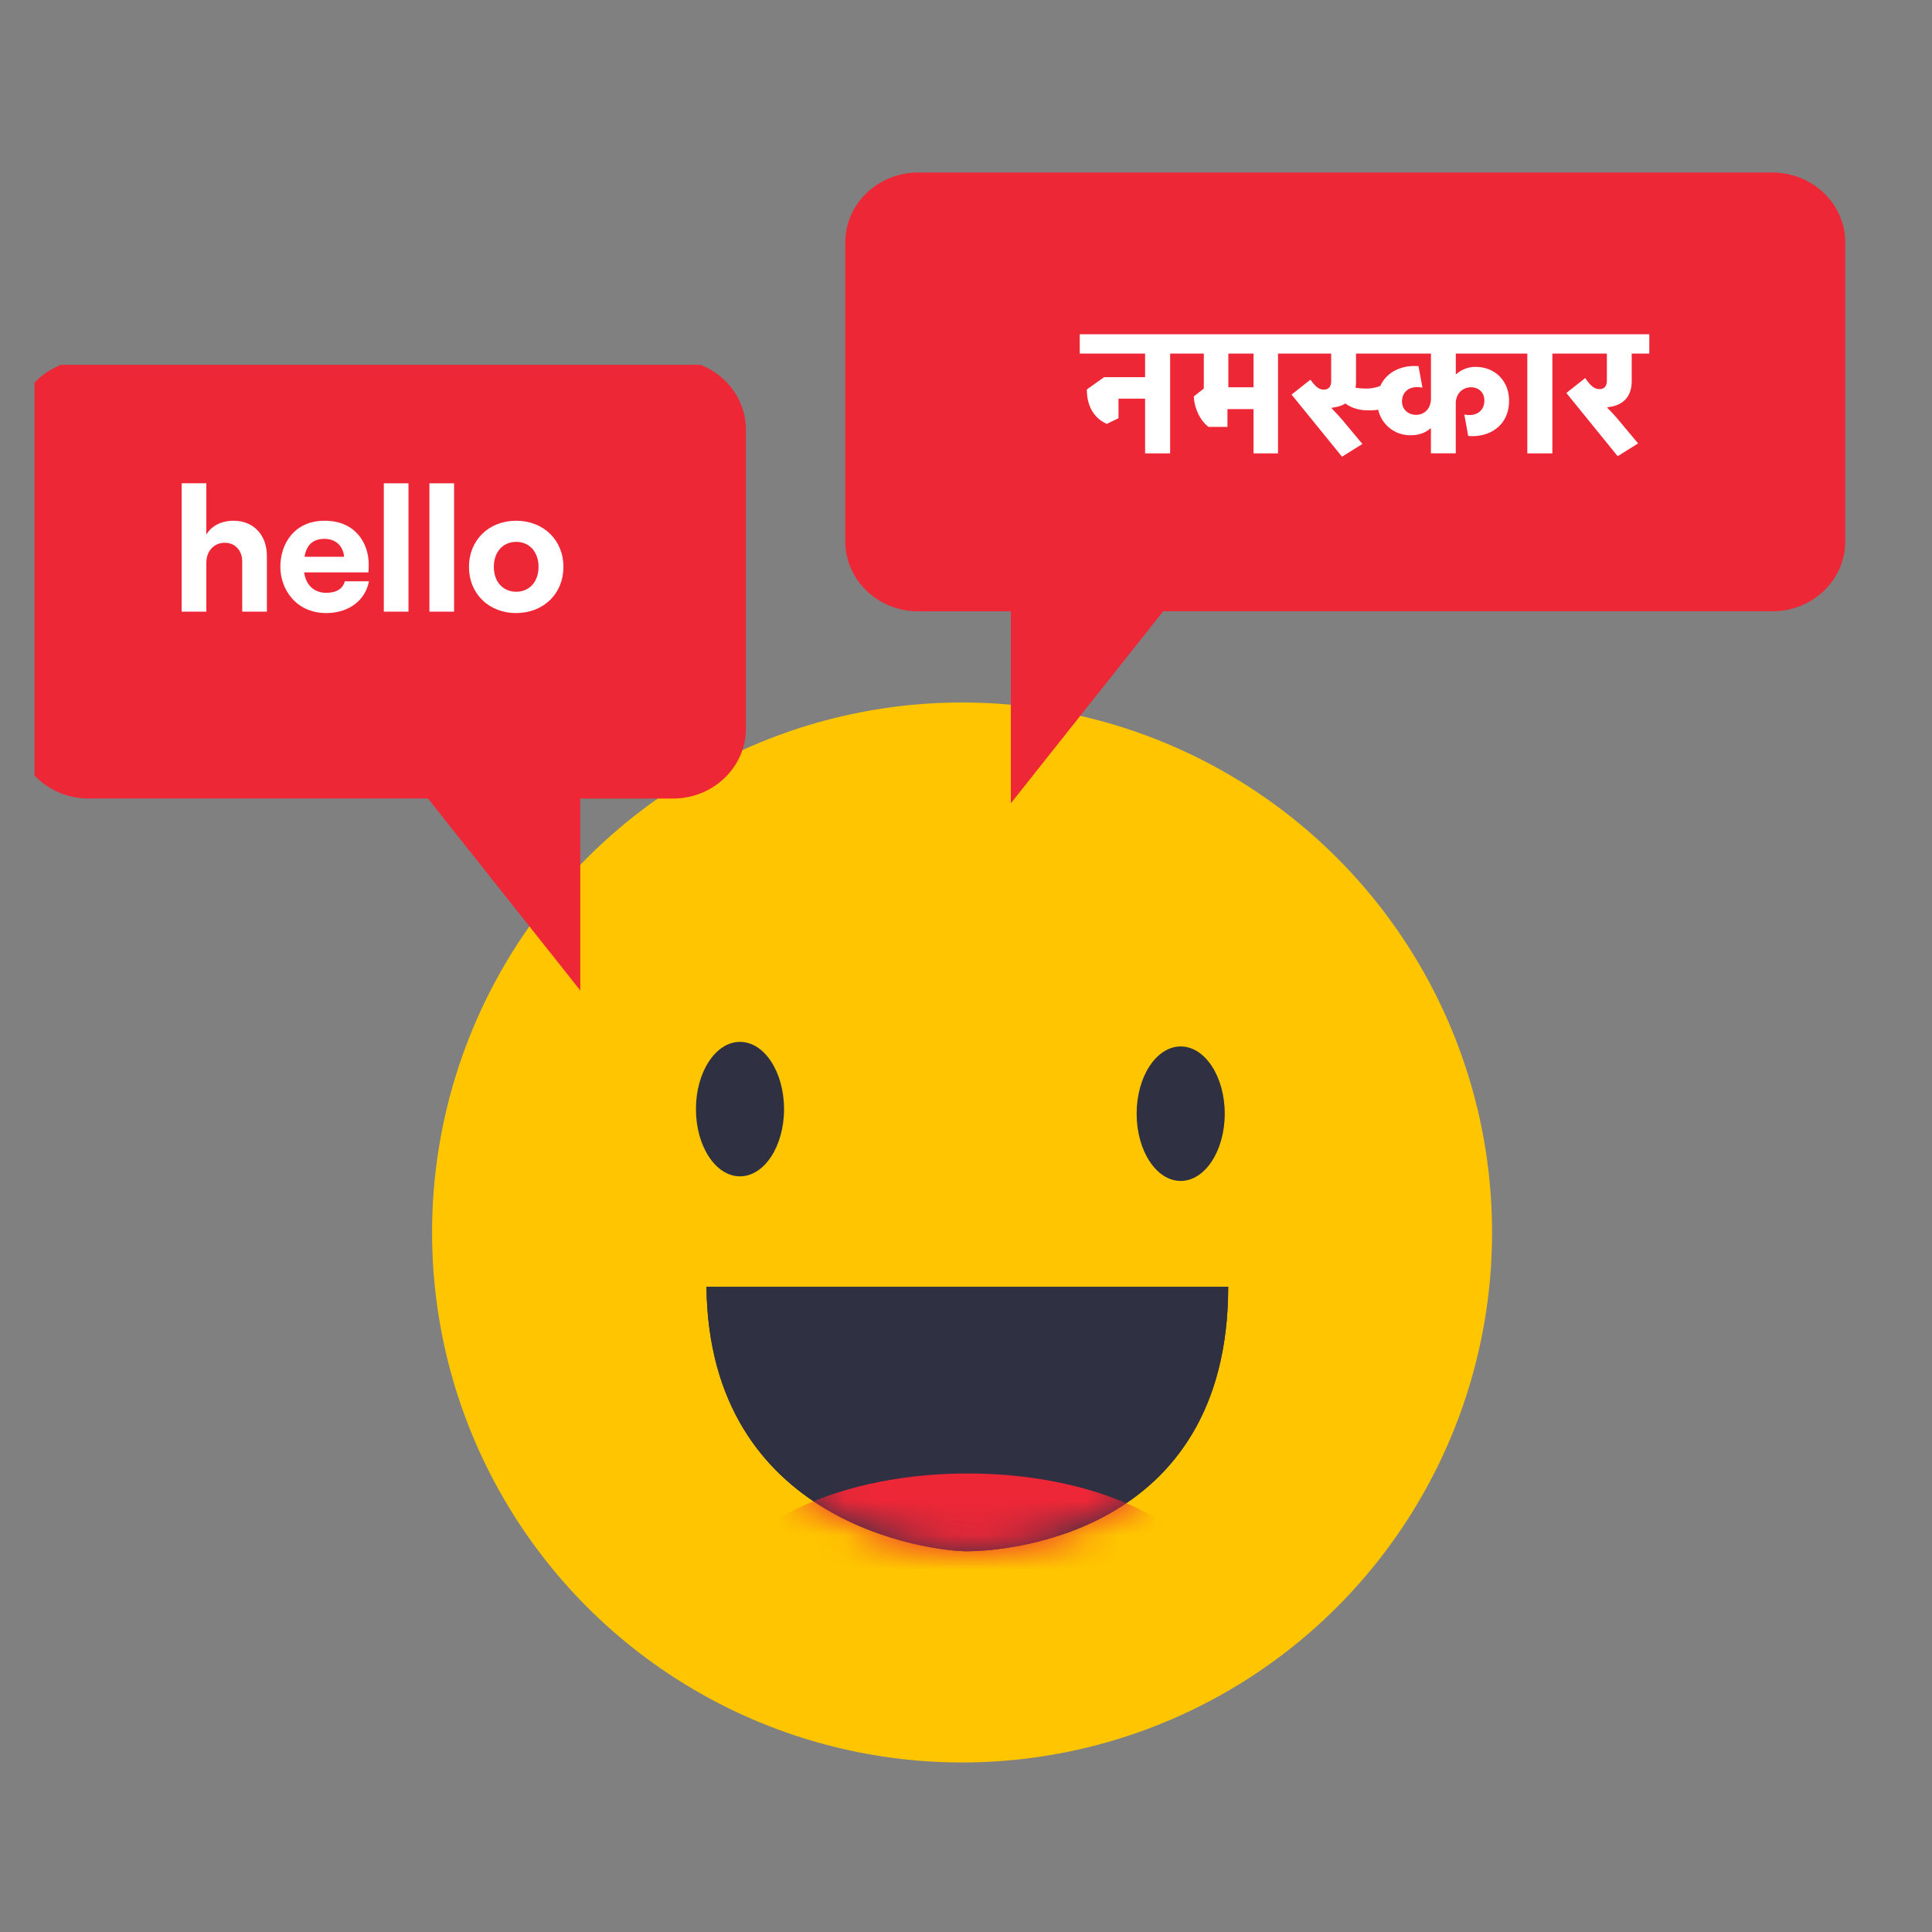
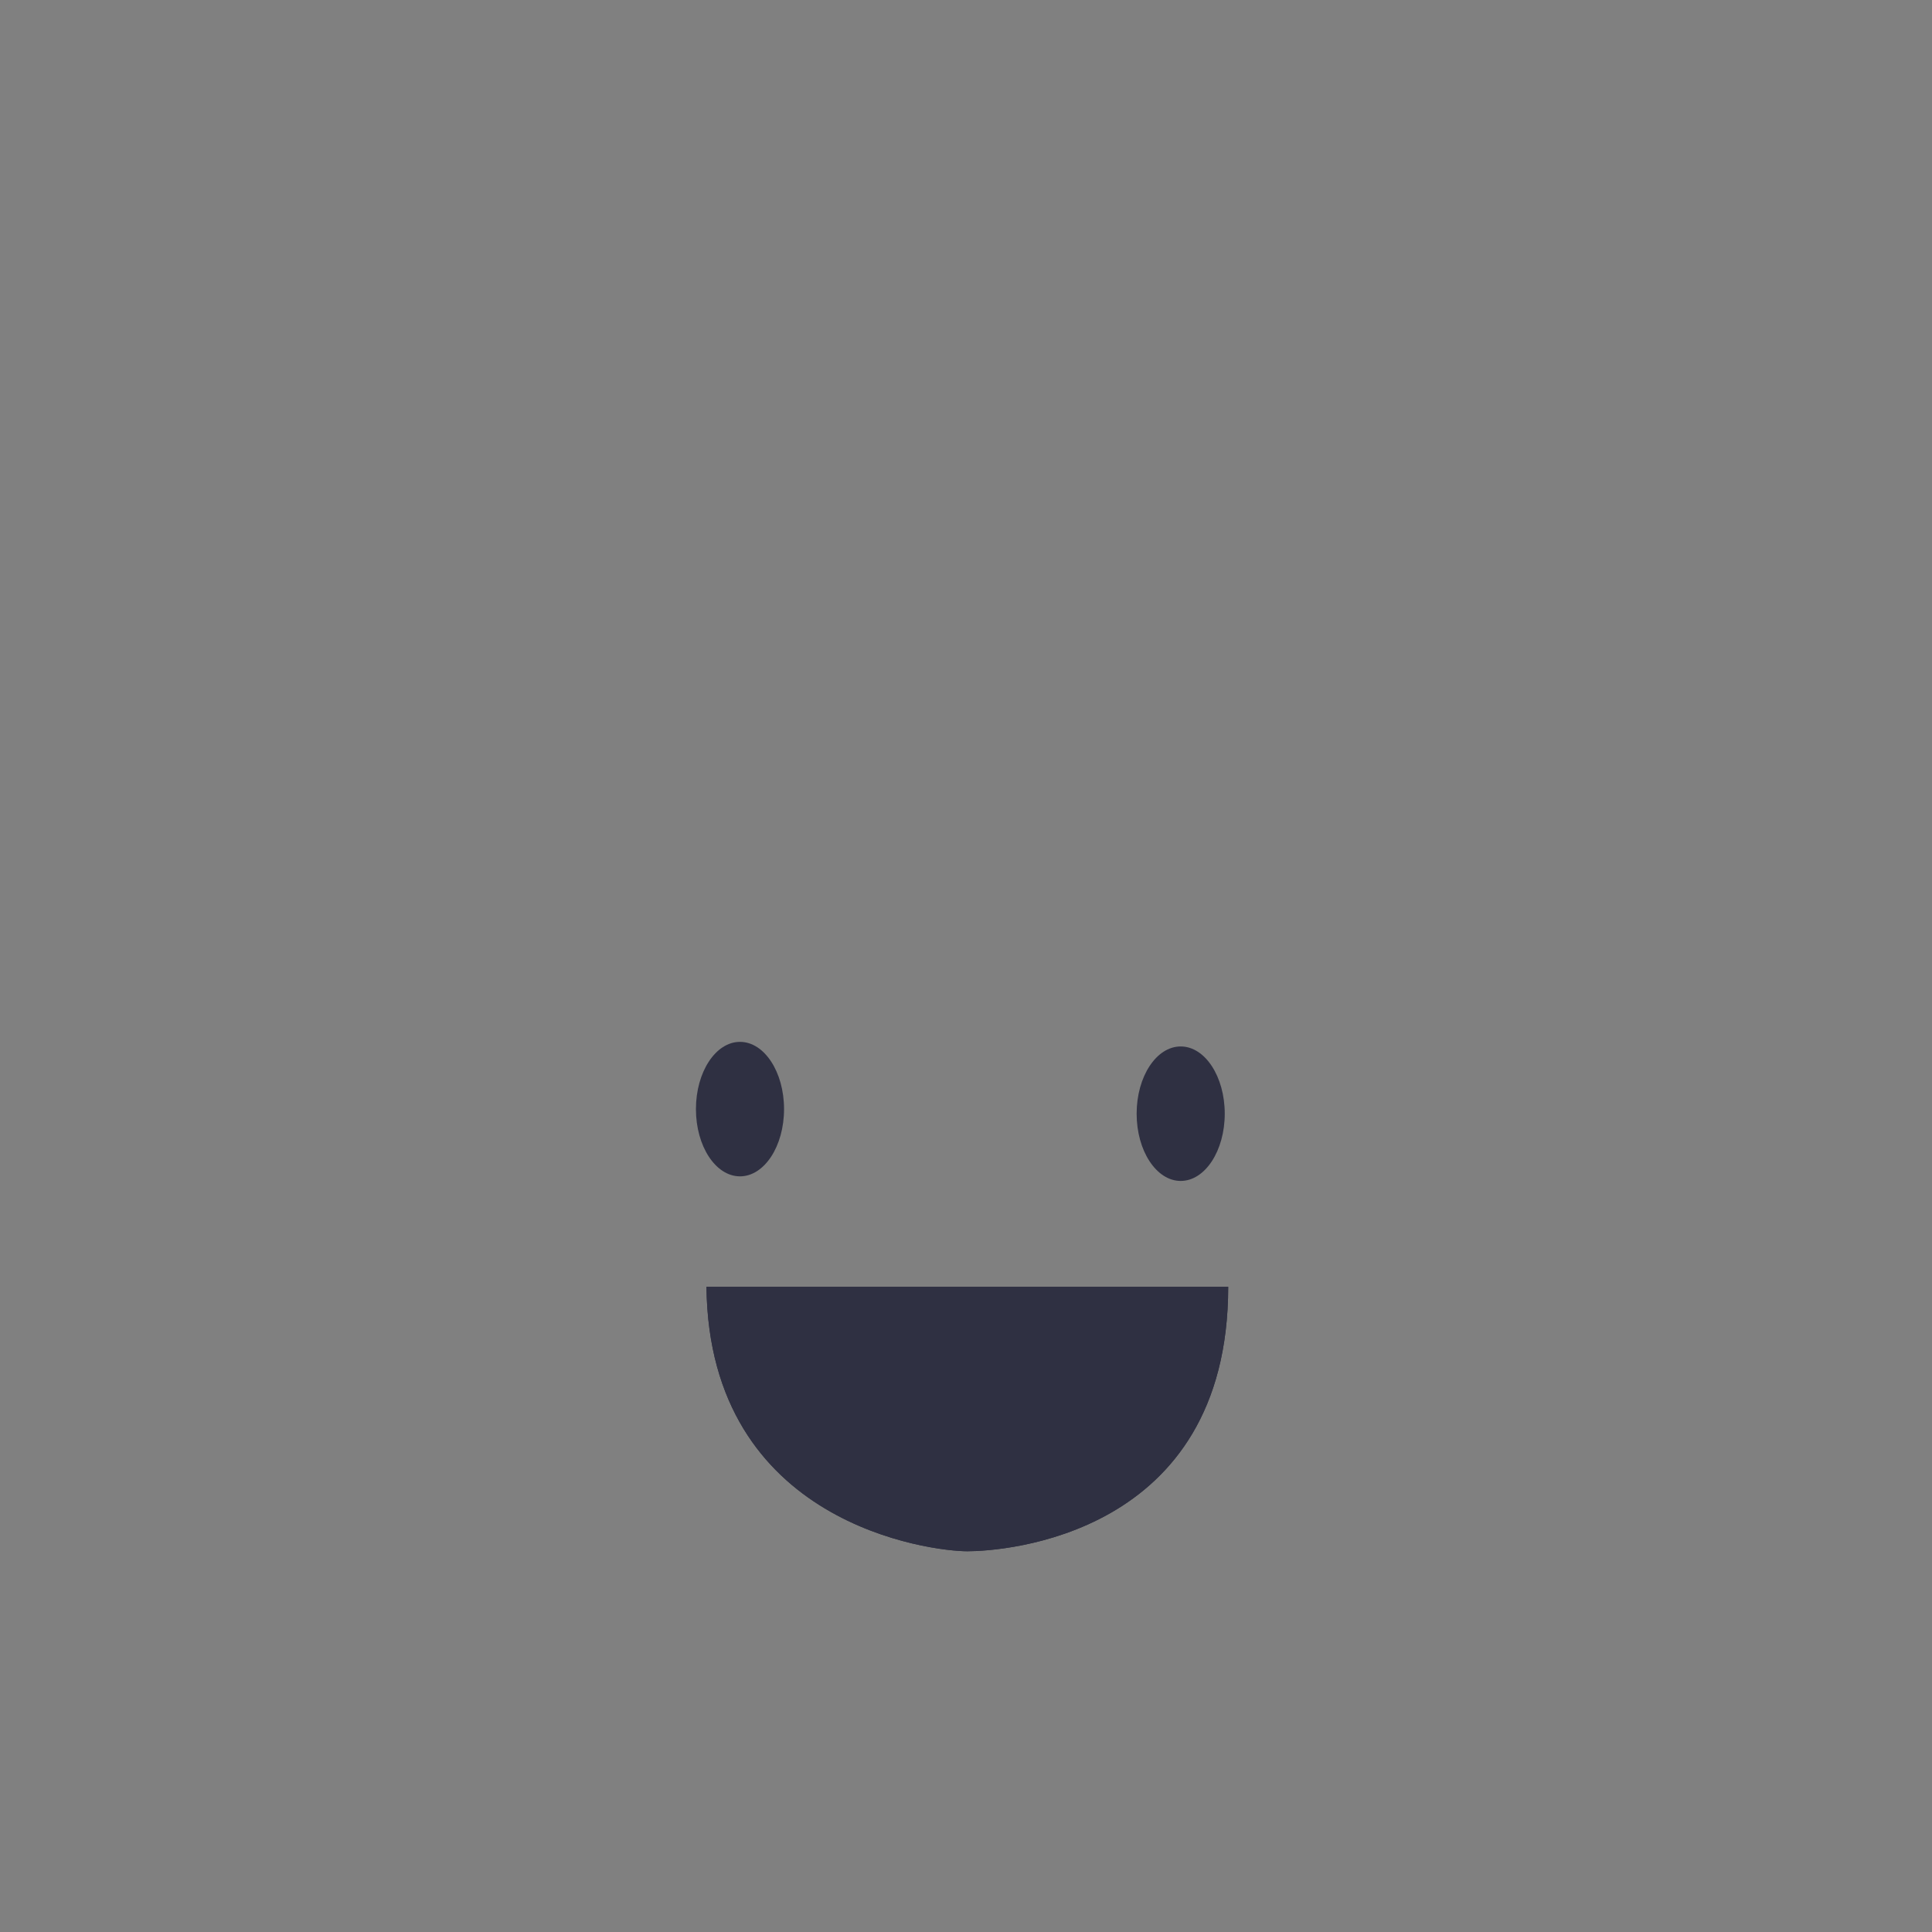
<svg xmlns="http://www.w3.org/2000/svg" width="56" height="56" viewBox="0 0 56 56" fill="none">
  <rect x="0" y="0" width="56" height="56" fill="#808080" stroke="none" />
-   <circle cx="27.886" cy="35.724" r="15.362" fill="#FFC600" />
  <ellipse cx="34.223" cy="32.281" rx="1.277" ry="1.949" fill="#2F3042" />
  <ellipse cx="21.449" cy="32.148" rx="1.277" ry="1.949" fill="#2F3042" />
  <path d="M20.477 37.297H35.6c0 7.248-6.541 7.667-7.562 7.667-1.02 0-7.483-.758-7.561-7.667z" fill="#2F3042" />
  <path d="M20.477 37.297H35.6c0 7.248-6.541 7.667-7.562 7.667-1.02 0-7.483-.758-7.561-7.667z" fill="#2F3042" />
  <mask id="zek8b4b6sa" style="mask-type:alpha" maskUnits="userSpaceOnUse" x="20" y="37" width="16" height="8">
-     <path d="M20.477 37.297H35.6c0 7.248-6.541 7.667-7.562 7.667-1.02 0-7.483-.758-7.561-7.667z" fill="#fff" />
+     <path d="M20.477 37.297c0 7.248-6.541 7.667-7.562 7.667-1.02 0-7.483-.758-7.561-7.667z" fill="#fff" />
  </mask>
  <g mask="url(#zek8b4b6sa)">
    <path fill-rule="evenodd" clip-rule="evenodd" d="M35.423 46.662c0-2.182-3.3-3.953-7.374-3.953-4.072 0-7.373 1.763-7.373 3.953h14.747z" fill="#EE2737" />
  </g>
  <g clip-path="url(#kyw9mpm12b)">
    <g clip-path="url(#5bt733935c)">
      <path fill-rule="evenodd" clip-rule="evenodd" d="M19.507 10.426c1.168 0 2.114.909 2.114 2.03v8.66c0 1.12-.946 2.03-2.114 2.03H16.82v5.564l-4.415-5.565h-9.84c-1.166 0-2.113-.909-2.113-2.03v-8.66c0-1.12.947-2.03 2.114-2.03h16.941z" fill="#EE2737" />
      <path d="M5.266 17.729h.715v-1.42c0-.335.221-.577.535-.577.299 0 .505.226.505.54v1.457h.715v-1.616c0-.597-.38-1.019-.962-1.019-.36 0-.644.15-.793.401v-1.487h-.715v3.72zm4.728-.88c-.057.22-.247.334-.535.334-.36 0-.592-.226-.643-.592h1.862c.005-.056.01-.134.01-.231 0-.592-.365-1.266-1.28-1.266-.88 0-1.282.674-1.282 1.333 0 .653.453 1.343 1.333 1.343.638 0 1.132-.36 1.235-.921h-.7zm-.587-1.23c.345 0 .546.231.566.52H8.826c.062-.36.257-.52.581-.52zm1.718 2.11h.715v-3.72h-.715v3.72zm1.322 0h.715v-3.72h-.715v3.72zm2.515.04c.798 0 1.369-.565 1.369-1.337s-.571-1.338-1.369-1.338c-.797 0-1.369.566-1.369 1.338 0 .772.572 1.338 1.37 1.338zm0-.617c-.386 0-.648-.293-.648-.72 0-.432.262-.726.648-.726s.648.294.648.726c0 .427-.262.72-.648.72z" fill="#fff" />
    </g>
    <path fill-rule="evenodd" clip-rule="evenodd" d="M26.614 5c-1.168 0-2.114.909-2.114 2.03v8.66c0 1.12.946 2.03 2.114 2.03H29.3v5.564l4.415-5.565h17.657c1.168 0 2.114-.908 2.114-2.03V7.03c0-1.12-.946-2.029-2.114-2.029h-24.76z" fill="#EE2737" />
-     <path d="m32.08 12.287.34-.165v-.566h.771v1.585h.726v-2.892h.54v-.561h-3.16v.56h1.894v.685h-1.188l-.5.355c0 .556.268.86.577.998zm4.254.854h.71v-2.892h.54v-.561h-3.437v.56h.746v1.014l-.288.227c0 .247.134.669.427.885h.546v-.515h.756v1.282zm0-2.892v.977h-.73v-.977h.73zm4.71 1.775c-.231 0-.406-.16-.406-.386 0-.309.252-.473.592-.401l-.114-.623c-.463-.041-.92.154-1.106.571a1.068 1.068 0 0 1-.427.077c-.118 0-.211-.01-.293-.025.01-.057.015-.119.015-.18v-.808h2.172v1.307c0 .262-.165.468-.433.468zm1.981-.417c0 .309-.242.479-.581.407l.113.622c.607.057 1.184-.298 1.184-1.018 0-.597-.428-.983-.963-.983a.815.815 0 0 0-.56.206h-.021v-.592h1.842v-.561h-6.761v.56h1.307v.793c0 .185-.093.252-.211.252-.15 0-.247-.092-.391-.288l-.546.432 1.462 1.801.591-.37-.473-.566a6.095 6.095 0 0 0-.417-.463v-.02c.052-.006.103-.016.154-.027a.77.77 0 0 0 .242-.097c.175.128.391.2.685.2.092 0 .18-.005.267-.02a.945.945 0 0 0 .947.74c.283 0 .468-.107.561-.195h.02v.72h.72v-1.445c0-.263.176-.469.444-.469.226 0 .385.155.385.381zm1.97-1.358h.541v-.561H43.73v.56h.54v2.893h.726v-2.892zm1.596 1.574v-.02c.015 0 .03-.005.046-.005.36-.047.659-.252.659-.757v-.792h.51v-.561h-2.579v.56h1.349v.778c0 .185-.093.252-.212.252-.149 0-.257-.088-.416-.32l-.546.433 1.487 1.832.592-.37-.473-.566a6.122 6.122 0 0 0-.417-.464z" fill="#fff" />
  </g>
  <defs>
    <clipPath id="kyw9mpm12b">
-       <path fill="#fff" transform="translate(1 5)" d="M0 0h53v44.167H0z" />
-     </clipPath>
+       </clipPath>
    <clipPath id="5bt733935c">
      <path fill="#fff" transform="translate(-18.379 10.574)" d="M0 0h46.311v38.592H0z" />
    </clipPath>
  </defs>
</svg>